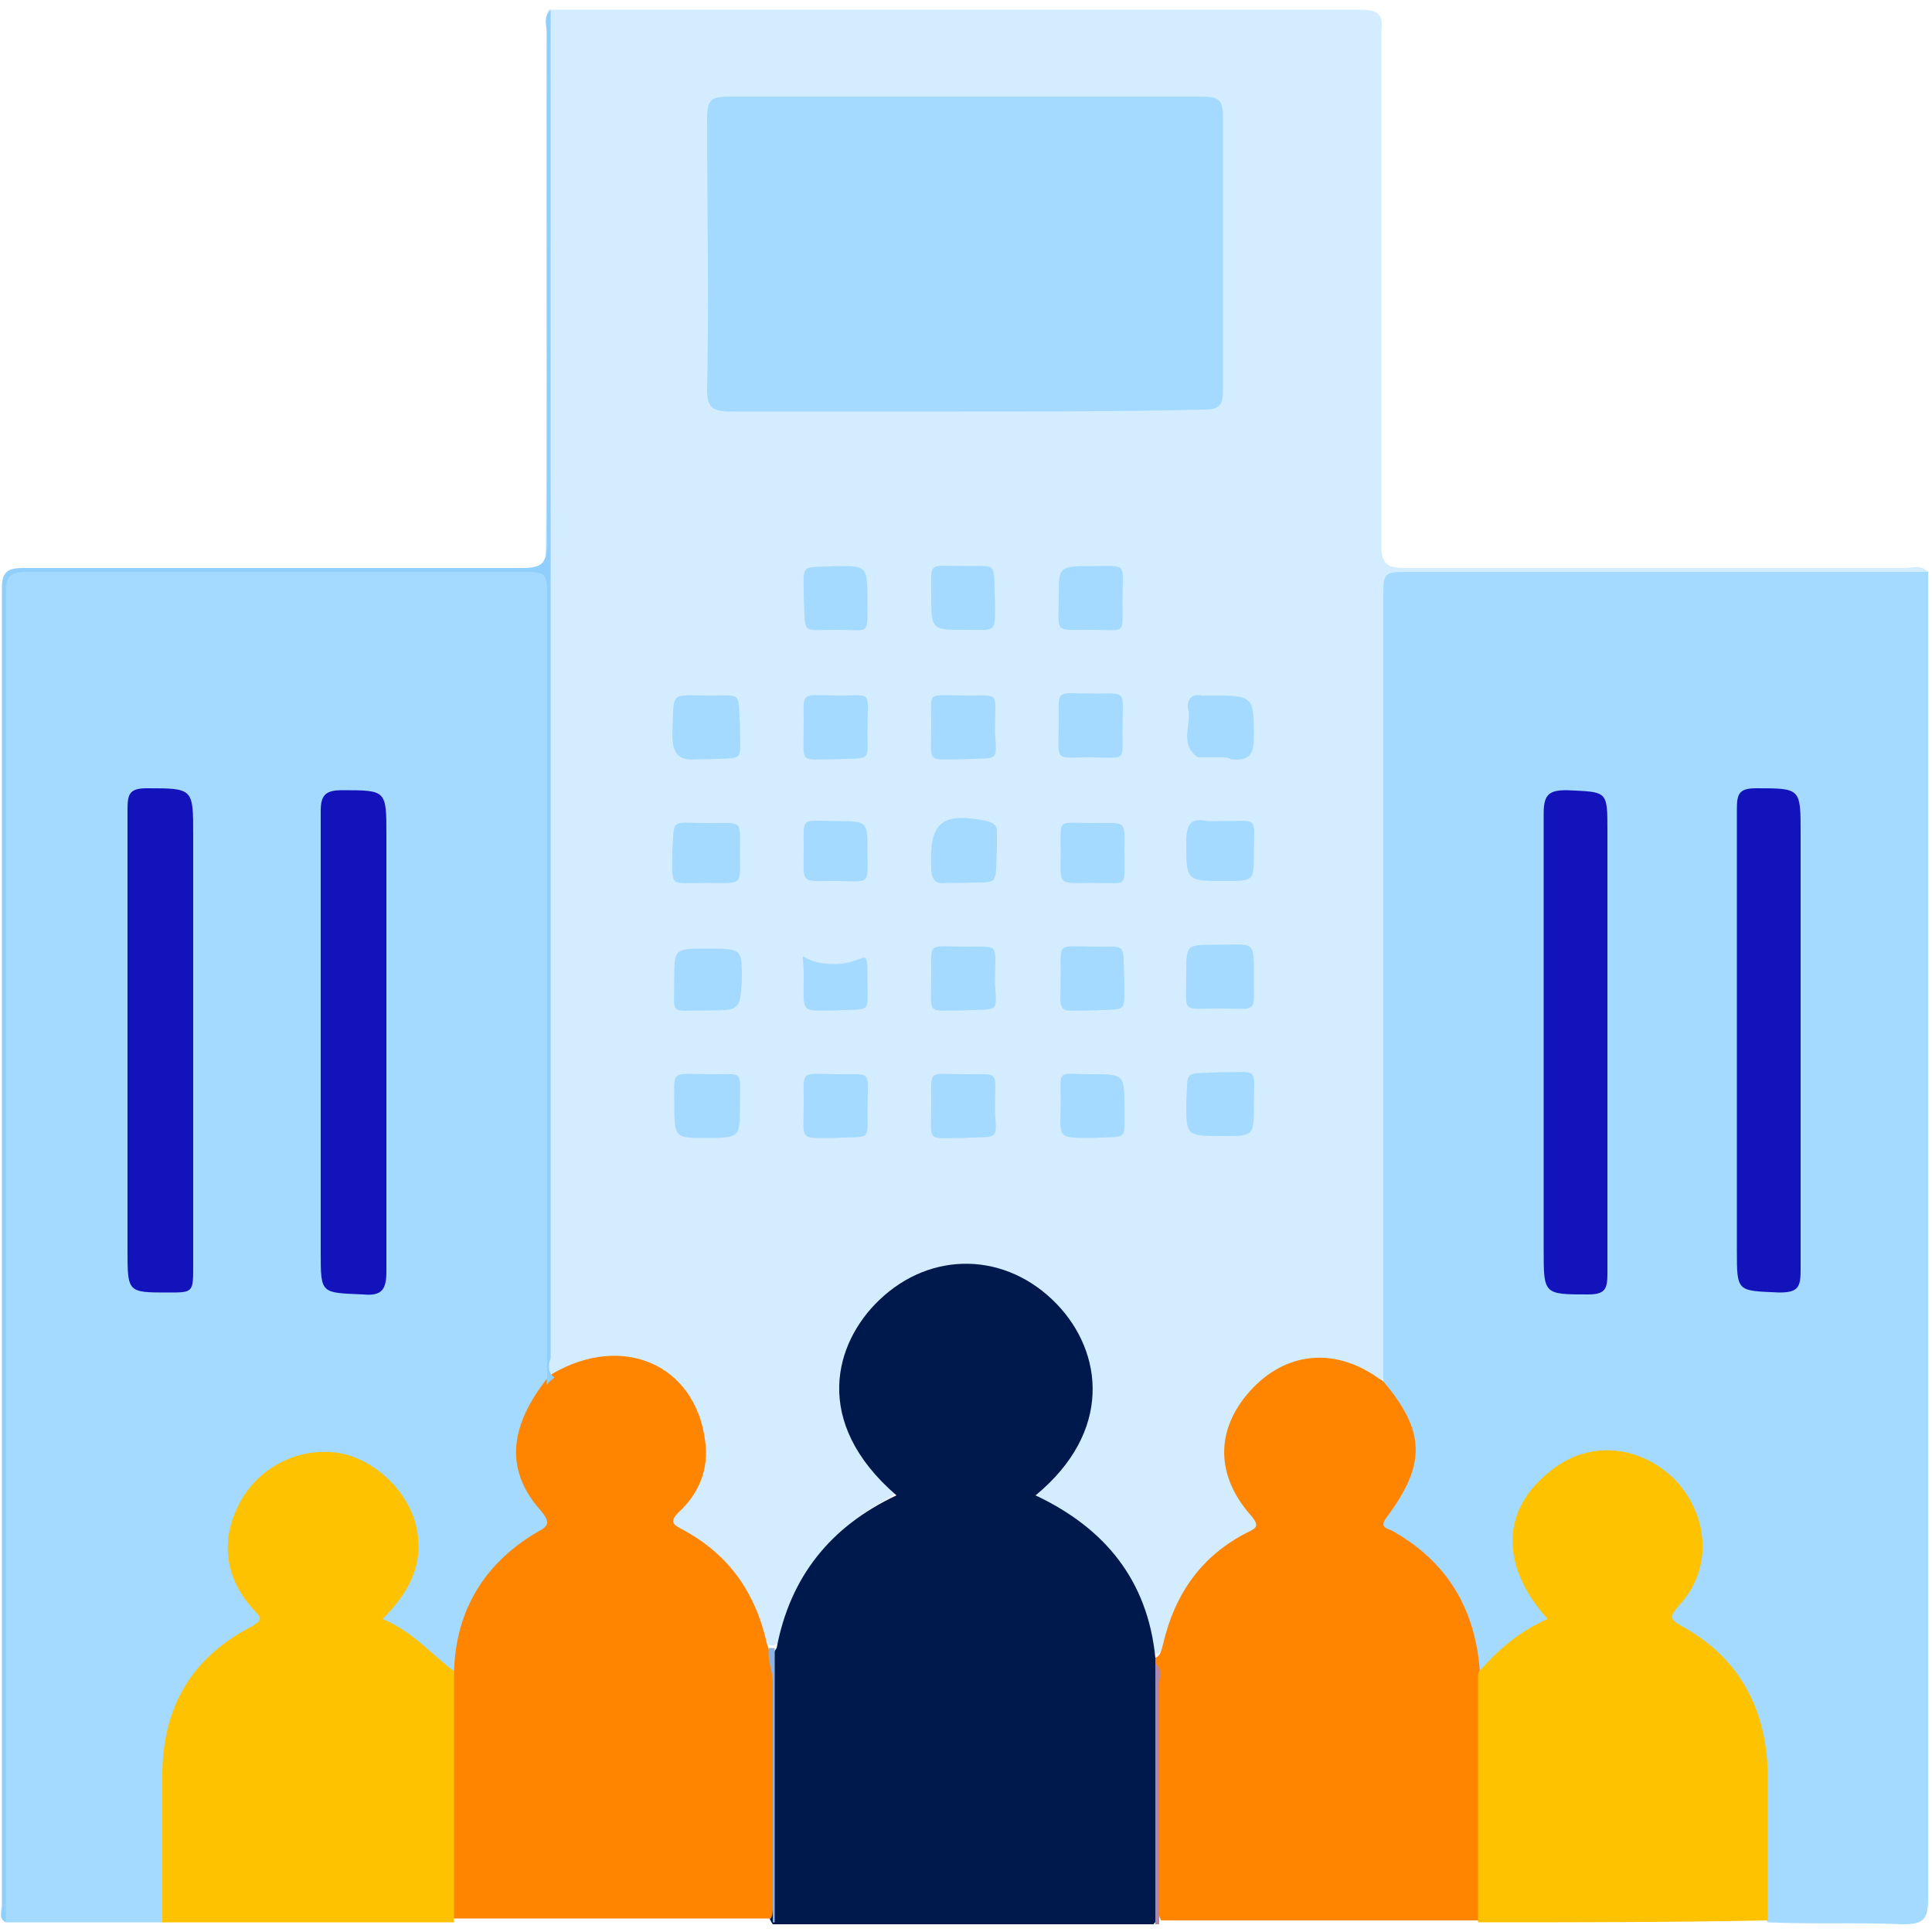
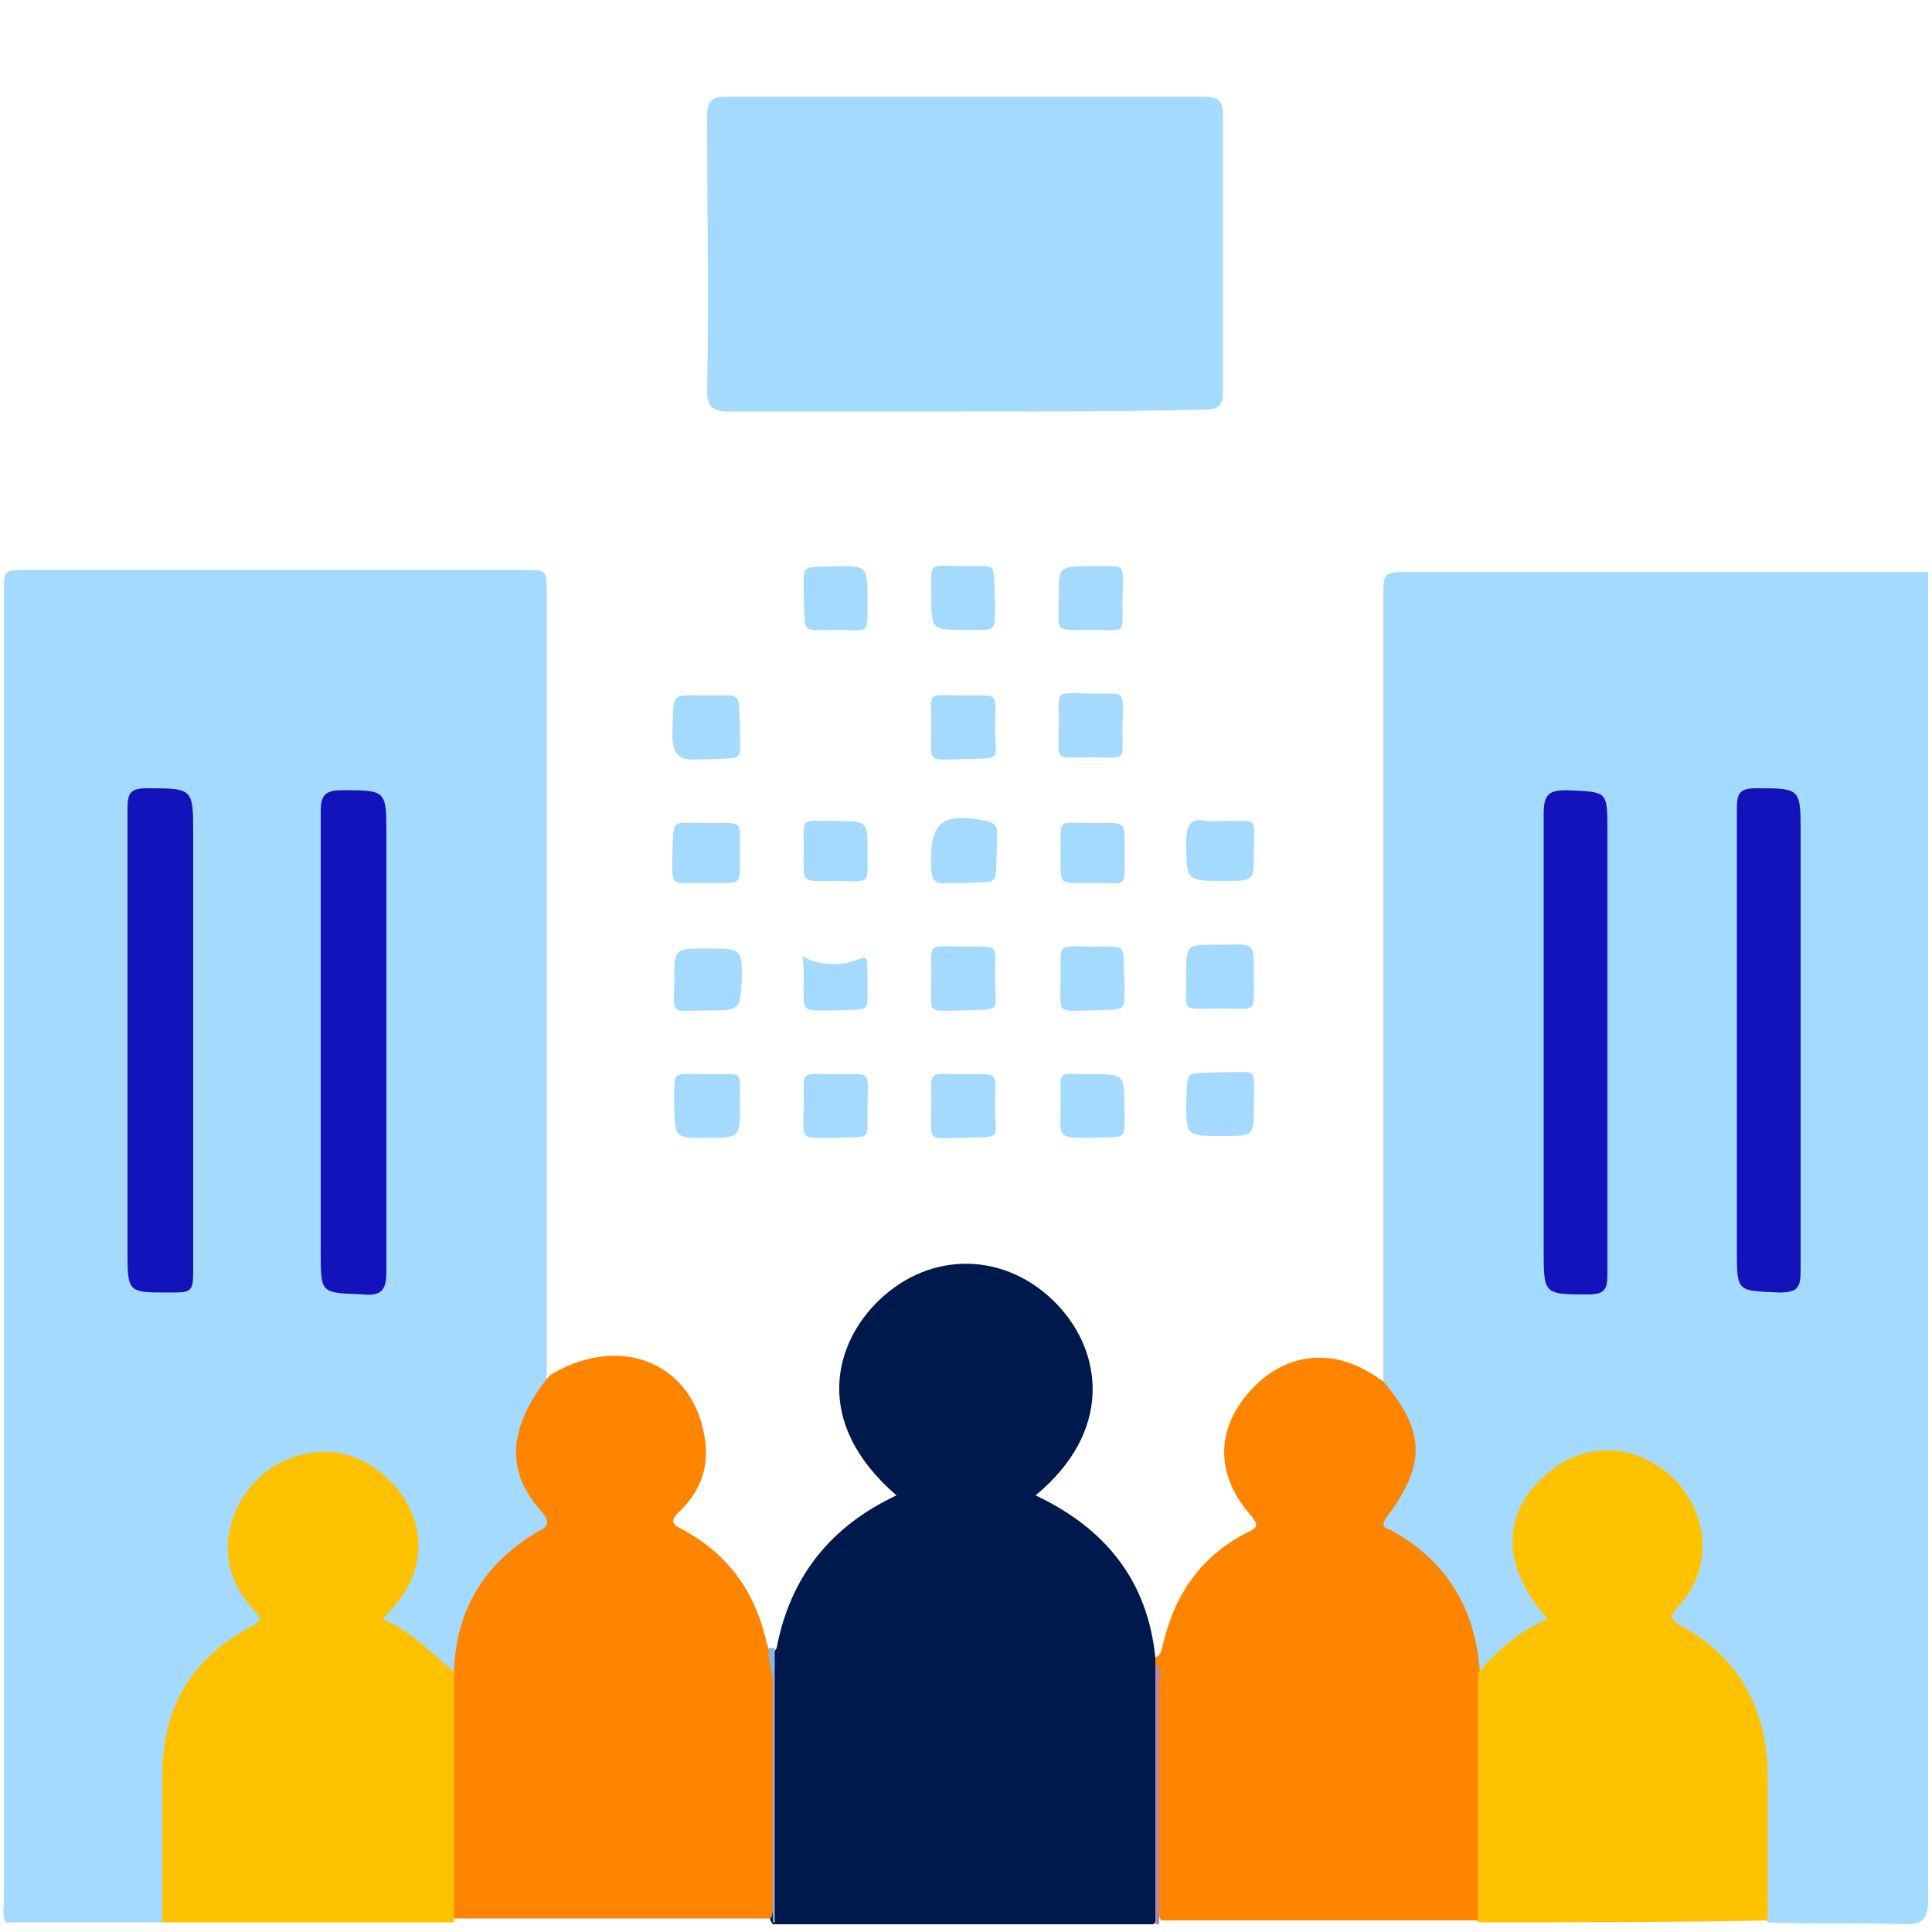
<svg xmlns="http://www.w3.org/2000/svg" version="1.1" id="Layer_1" x="0px" y="0px" viewBox="0 0 100 100" style="enable-background:new 0 0 100 100;" xml:space="preserve">
  <style type="text/css">
	.st0{fill:#D4ECFF;}
	.st1{fill:#A4DAFF;}
	.st2{fill:#00194C;}
	.st3{fill:#FF8500;}
	.st4{fill:#FFC200;}
	.st5{fill:#90CEFC;}
	.st6{fill:#8DB2E4;}
	.st7{fill:#B286AC;}
	.st8{fill:#1313BC;}
</style>
  <g>
-     <path class="st0" d="M28.4,0.5c0.8,0,1.5,0,2.3,0c13.2,0,26.5,0,39.7,0c0.9,0,1.2,0.2,1.1,1.1c0,8.9,0,17.8,0,26.6   c0,0.9,0.2,1.2,1.2,1.2c8.6,0,17.3,0,25.9,0c0.4,0,0.8-0.2,1.2,0.2c-0.5,0.5-1.2,0.3-1.8,0.3c-8.1,0-16.2,0-24.3,0   c-1.8,0-1.8,0-1.8,1.8c0,12.5,0,25,0,37.5c0,0.6,0,1.2-0.1,1.8c-0.1,0.4-0.3,0.5-0.7,0.3c-0.3-0.1-0.6-0.3-0.8-0.4   c-2-1-4.2-0.5-5.6,1.2c-1.5,1.8-1.5,3.9,0,5.7c0.8,0.9,0.7,1-0.3,1.7c-2,1.2-3.3,2.9-3.9,5.1c-0.1,0.4-0.1,0.9-0.7,1   c-0.5-1.1-0.6-2.3-1.2-3.4c-1-1.8-2.3-3.3-4.2-4.3c-1.1-0.6-1.1-0.8-0.2-1.7c1.4-1.3,2.1-2.9,2-4.8c-0.1-2.6-1.6-4.4-3.8-5.4   c-2.3-1-4.4-0.7-6.3,0.9c-3.1,2.7-3.2,6.5-0.2,9.4c0.7,0.7,0.7,0.9,0,1.3c-2.8,1.5-4.6,3.8-5.4,7c0,0.2-0.1,0.4-0.3,0.5   c-0.2,0.1-0.3,0.1-0.5,0c-0.3-0.3-0.4-0.7-0.5-1.1c-0.7-2-1.9-3.5-3.7-4.6c-1-0.6-1-0.7-0.3-1.6c1.4-1.8,1.4-3.9,0-5.8   c-1.3-1.7-3.4-2.2-5.5-1.3c-0.5,0.2-0.9,0.7-1.5,0.2c-0.2-0.5-0.1-0.9-0.1-1.4c0-13-0.2-25.9,0.1-38.9c0.2-9.8,0-19.7,0.1-29.5   C28.3,1,28.3,0.7,28.4,0.5z" />
    <path class="st1" d="M71.6,71.5c0-13.5,0-27,0-40.5c0-1.4,0-1.4,1.4-1.4c8.9,0,17.9,0,26.8,0c0,0.4,0,0.8,0,1.1   c0,22.5,0,45.1,0,67.6c0,1.1-0.3,1.3-1.3,1.3c-2.3-0.1-4.7,0-7-0.1c-0.3-0.4-0.2-0.9-0.2-1.4c-0.1-2.5,0.2-5-0.2-7.5   c-0.3-2.7-1.7-4.6-3.9-6c-1.1-0.7-1.1-0.7-0.3-1.8c1.5-2.1,1.2-4.7-0.7-6.3c-1.9-1.5-4.4-1.4-6.2,0.3c-1.8,1.8-1.9,4.2-0.2,6.2   c0.6,0.7,0.6,1-0.2,1.4c-0.9,0.5-1.7,1.1-2.4,1.9c-0.2,0.2-0.3,0.4-0.7,0.4c-0.3-0.2-0.3-0.5-0.3-0.7c-0.3-2.8-1.7-4.9-4.1-6.4   c-0.9-0.5-0.9-0.7-0.3-1.5c1.5-2.2,1.5-3.7,0-5.9C71.7,72,71.5,71.8,71.6,71.5z" />
    <path class="st1" d="M8.4,99.5c-2.7,0-5.4,0-8.1,0c-0.2-0.4-0.1-0.7-0.1-1.1c0-22.6,0-45.1,0-67.7c0-1.2,0-1.2,1.2-1.2   c8.6,0,17.1,0,25.7,0c1.2,0,1.2,0,1.2,1.2c0,13.1,0,26.3,0,39.4c0,0.4,0,0.8,0,1.2c0.1,0.5-0.1,0.8-0.4,1.1c-1.3,2-1.3,3.7,0.1,5.7   c0.5,0.6,0.5,1.1-0.2,1.5c-2.6,1.4-3.9,3.7-4.2,6.6c0,0.2-0.1,0.3-0.2,0.5c-0.5,0.2-0.7-0.2-0.9-0.5c-0.6-0.6-1.3-1.2-2-1.6   c-1-0.6-1.1-0.7-0.3-1.7c2.4-3,0.4-5.9-1.7-7c-1.8-0.9-3.8-0.4-5.3,1.2c-1.4,1.4-1.6,3.3-0.7,5.1c0.2,0.3,0.4,0.6,0.6,0.9   c0.7,0.9,0.7,1.1-0.3,1.7c-2.9,1.7-4.1,4.4-4.1,7.7c0,2,0,4,0,6C8.7,98.7,8.8,99.1,8.4,99.5z" />
    <path class="st2" d="M40.2,85.3c0.7-3.7,2.8-6.3,6.2-7.9c-4.4-3.8-3.2-7.9-0.9-10.1c2.7-2.6,6.6-2.5,9.2,0.2   c2.4,2.5,2.9,6.6-1.1,9.9c3.6,1.7,5.8,4.4,6.2,8.4c0.2,0.2,0.2,0.3,0.2,0.5c0.1,4.1,0,8.1,0,12.2c0,0.4,0,0.8-0.3,1.1   c-6.6,0-13.1,0-19.7,0c-0.3-0.4-0.2-0.8-0.2-1.2c0-3.9,0-7.8,0-11.8C39.9,86.1,39.9,85.7,40.2,85.3z" />
    <path class="st3" d="M59.8,86.1c0-0.1,0-0.2,0-0.3c0.3-0.1,0.3-0.4,0.4-0.7c0.6-2.6,2-4.6,4.4-5.8c0.4-0.2,0.6-0.3,0.2-0.8   c-1.9-2.1-1.9-4.5-0.1-6.5c1.8-2,4.3-2.3,6.6-0.7c0.1,0.1,0.2,0.1,0.3,0.2c2.2,2.6,2.2,4.3,0.2,7c-0.4,0.5-0.1,0.6,0.2,0.7   c2.9,1.6,4.4,4.1,4.6,7.4c0.3,0.3,0.3,0.8,0.3,1.2c0,3.5,0,7,0,10.4c0,0.4,0,0.9-0.3,1.2c-5.5,0-11,0-16.5,0   c-0.2-0.3-0.1-0.7-0.1-1.1c0-3.8,0-7.5,0-11.3C59.9,86.8,60,86.4,59.8,86.1z" />
    <path class="st3" d="M23.5,86.5c0.1-3.2,1.6-5.6,4.3-7.2c0.6-0.3,0.7-0.5,0.2-1.1c-1.8-2-1.7-4.2,0.2-6.7c0.1-0.1,0.2-0.3,0.4-0.4   c3.6-2.1,7.4-0.5,7.9,3.5c0.2,1.4-0.3,2.7-1.4,3.7c-0.4,0.4-0.3,0.6,0.1,0.8c2.5,1.3,3.9,3.3,4.5,6c0.2,0.5,0.3,1.1,0.3,1.6   c0,4,0,8,0,12c0,0.2,0,0.4-0.1,0.6c-5.5,0-11,0-16.5,0c-0.3-0.4-0.3-0.8-0.3-1.3c0-3.5,0-7,0-10.5C23.2,87.4,23.1,86.9,23.5,86.5z" />
    <path class="st4" d="M23.5,86.5c0,4.3,0,8.7,0,13c-5,0-10,0-15.1,0c0-2.5,0-5.1,0-7.6c0-3.5,1.5-6.1,4.6-7.7   c0.5-0.3,0.6-0.4,0.2-0.8c-1.6-1.7-1.8-3.7-0.8-5.6c1-1.9,3.1-2.9,5.1-2.6c1.9,0.3,3.8,2.1,4.1,4.1c0.3,1.8-0.5,3.2-1.8,4.5   C21.3,84.4,22.3,85.6,23.5,86.5z" />
    <path class="st4" d="M76.5,99.5c0-4.3,0-8.6,0-12.9c1-1.2,2.2-2.2,3.6-2.8c-2.5-2.8-2.4-5.7,0.2-7.7c2-1.6,4.7-1.3,6.5,0.6   c1.7,1.9,1.8,4.6,0.1,6.4c-0.5,0.6-0.5,0.7,0.2,1.1c2.9,1.6,4.3,4.2,4.4,7.5c0,2.6,0,5.2,0,7.7C86.6,99.5,81.5,99.5,76.5,99.5z" />
-     <path class="st5" d="M28.7,71.3c-0.1,0.1-0.3,0.2-0.4,0.4c0-13.6,0-27.2,0-40.8c0-1.3,0-1.3-1.4-1.3c-8.5,0-17,0-25.5,0   c-0.8,0-1.1,0.2-1.1,1c0,22.8,0,45.7,0,68.5c0,0.1,0,0.3,0,0.4c-0.4-0.2-0.2-0.6-0.2-0.9c0-22.7,0-45.5,0-68.2c0-0.8,0.3-1,1.1-1   c8.6,0,17.2,0,25.8,0c1,0,1.3-0.2,1.3-1.2c0-8.8,0-17.7,0-26.5c0-0.4-0.2-0.8,0.2-1.2c0,23.3,0,46.6,0,69.8   C28.4,70.6,28.3,71,28.7,71.3z" />
    <path class="st6" d="M40,99.5c0-4.1,0-8.3,0-12.4c0-0.6-0.3-1.2-0.2-1.8c0.1,0,0.2,0,0.3,0c0,4.7,0,9.5,0,14.2   C40.1,99.5,40.1,99.5,40,99.5L40,99.5z" />
    <path class="st7" d="M59.8,86.1c0.4,0.3,0.2,0.7,0.2,1.1c0,4.1,0,8.2,0,12.4c-0.1,0-0.2,0-0.2,0C59.8,95,59.8,90.6,59.8,86.1z" />
    <path class="st1" d="M49.9,21.3c-4,0-8,0-12.1,0c-0.9,0-1.2-0.2-1.2-1.1c0.1-4.7,0-9.4,0-14.1c0-0.9,0.2-1.1,1.1-1.1   c8.1,0,16.3,0,24.4,0C63,5,63.3,5.1,63.3,6c0,4.7,0,9.5,0,14.2c0,0.8-0.2,1-1,1C58.2,21.3,54,21.3,49.9,21.3z" />
    <path class="st1" d="M36.6,39.3c-0.2,0-0.3,0-0.5,0c-1,0.1-1.3-0.3-1.3-1.3c0.1-2.3-0.2-2,2-2c1.6,0,1.4-0.2,1.5,1.5   c0,0,0,0.1,0,0.1C38.3,39.5,38.6,39.2,36.6,39.3z" />
    <path class="st1" d="M36.6,52.3c-2,0-1.7,0.3-1.7-1.6c0-1.6,0-1.6,1.7-1.6c1.8,0,1.8,0,1.8,1.6C38.3,52.3,38.3,52.3,36.6,52.3z" />
    <path class="st1" d="M63.1,52.2c-2,0-1.7,0.3-1.7-1.8c0-1.5,0-1.5,1.5-1.5c2.1,0,2-0.3,2,1.8C64.9,52.5,65.1,52.2,63.1,52.2z" />
    <path class="st1" d="M38.3,57.2c0,1.7,0,1.7-1.8,1.7c-1.6,0-1.6,0-1.6-1.9c0-1.7-0.2-1.4,2.1-1.4C38.5,55.6,38.3,55.4,38.3,57.2z" />
    <path class="st1" d="M63.2,55.5c2,0,1.7-0.3,1.7,1.7c0,1.6,0,1.6-1.6,1.6c-1.9,0-1.9,0-1.9-1.7C61.5,55.3,61.2,55.6,63.2,55.5z" />
-     <path class="st1" d="M63.2,39.2c-0.3,0-0.5,0-0.8,0c-0.1,0-0.3,0-0.4,0c-1-0.7-0.3-1.7-0.5-2.5c-0.1-0.5,0.2-0.8,0.7-0.7   c0.1,0,0.3,0,0.4,0c2.3,0,2.3,0,2.3,2.2c0,0.9-0.3,1.2-1.2,1.1C63.6,39.2,63.4,39.2,63.2,39.2z" />
    <path class="st1" d="M49.9,32.6c-1.7,0-1.7,0-1.7-1.9c0-1.7-0.2-1.4,1.9-1.4c1.6,0,1.3-0.2,1.4,1.9C51.5,32.8,51.6,32.6,49.9,32.6z   " />
-     <path class="st1" d="M43.2,39.3c-1.9,0-1.6,0.3-1.6-1.9c0-1.7-0.2-1.4,1.9-1.4c1.7,0,1.4-0.3,1.4,1.9   C44.9,39.5,45.1,39.2,43.2,39.3z" />
    <path class="st1" d="M49.8,39.3c-1.9,0-1.6,0.3-1.6-1.9c0-1.7-0.3-1.4,2-1.4c1.6,0,1.3-0.2,1.3,1.9C51.6,39.5,51.7,39.2,49.8,39.3z   " />
    <path class="st1" d="M56.4,39.2c-1.9,0-1.6,0.3-1.6-1.9c0-1.7-0.2-1.4,1.9-1.4c1.7,0,1.4-0.2,1.4,1.9   C58.1,39.5,58.3,39.2,56.4,39.2z" />
    <path class="st1" d="M43.2,52.3c-1.8,0-1.6,0.2-1.6-1.8c0-1.8-0.5-0.6,1.6-0.6c1.7,0,1.7-1.2,1.7,1C44.9,52.5,45.1,52.2,43.2,52.3z   " />
    <path class="st1" d="M49.8,52.3c-1.9,0-1.6,0.3-1.6-1.9c0-1.7-0.2-1.4,1.9-1.4c1.7,0,1.4-0.2,1.4,1.9   C51.6,52.5,51.7,52.2,49.8,52.3z" />
    <path class="st1" d="M56.5,52.3c-1.9,0-1.6,0.3-1.6-1.9c0-1.7-0.2-1.4,1.9-1.4c1.6,0,1.3-0.2,1.4,1.9   C58.2,52.5,58.3,52.2,56.5,52.3z" />
    <path class="st1" d="M43.2,58.9c-1.9,0-1.6,0.2-1.6-1.9c0-1.7-0.2-1.4,1.9-1.4c1.7,0,1.4-0.2,1.4,1.9   C44.9,59.1,45.1,58.8,43.2,58.9z" />
    <path class="st1" d="M49.8,58.9c-1.9,0-1.6,0.3-1.6-1.9c0-1.7-0.2-1.4,1.9-1.4c1.7,0,1.4-0.2,1.4,1.9   C51.6,59.1,51.7,58.8,49.8,58.9z" />
    <path class="st1" d="M43.3,32.6c-1.9,0-1.6,0.3-1.7-1.8c0-1.7-0.2-1.4,1.8-1.5c1.5,0,1.5,0,1.5,2C44.9,32.9,45,32.6,43.3,32.6z" />
    <path class="st1" d="M56.4,32.6c-1.9,0-1.6,0.2-1.6-1.8c0-1.5,0-1.5,1.9-1.5c1.7,0,1.4-0.2,1.4,1.9C58.1,32.9,58.3,32.6,56.4,32.6z   " />
    <path class="st1" d="M36.6,42.6c1.9,0,1.7-0.2,1.7,1.5c0,1.8,0.2,1.6-1.7,1.6c-2,0-1.8,0.3-1.8-1.6C34.9,42.3,34.7,42.6,36.6,42.6z   " />
    <path class="st1" d="M63.2,42.5c2,0,1.7-0.3,1.7,1.7c0,1.4,0,1.4-1.5,1.4c-2,0-2,0-2-2c0-0.9,0.2-1.3,1.1-1.1   C62.8,42.5,63,42.5,63.2,42.5z" />
    <path class="st1" d="M56.5,55.6c1.7,0,1.7,0,1.7,1.8c0,1.7,0.2,1.4-1.7,1.5c-1.9,0-1.6,0-1.6-2C54.9,55.3,54.7,55.6,56.5,55.6z" />
    <path class="st1" d="M49.8,45.7c-0.3,0-0.5,0-0.8,0c-0.6,0.1-0.8-0.2-0.8-0.8c-0.1-2.3,0.5-2.9,2.9-2.4c0.3,0.1,0.5,0.2,0.5,0.5   c0,0.3,0,0.5,0,0.8C51.5,46,51.8,45.6,49.8,45.7z" />
    <path class="st1" d="M56.5,42.6c1.9,0,1.7-0.2,1.7,1.6c0,1.8,0.2,1.5-1.6,1.5c-1.9,0-1.7,0.2-1.7-1.6   C54.9,42.3,54.7,42.6,56.5,42.6z" />
    <path class="st1" d="M44.9,44c0,1.9,0.2,1.6-1.7,1.6c-1.8,0-1.6,0.2-1.6-1.7c0-1.7-0.2-1.4,1.9-1.4C44.9,42.5,44.9,42.6,44.9,44z" />
    <path class="st8" d="M83.2,53.9c0,4,0,8,0,12c0,0.8-0.1,1.1-1,1.1c-2.3,0-2.3,0-2.3-2.3c0-7.5,0-15.1,0-22.6c0-1,0.3-1.2,1.2-1.2   c2.1,0.1,2.1,0,2.1,2.1C83.2,46.6,83.2,50.3,83.2,53.9z" />
    <path class="st8" d="M89.9,53.8c0-4,0-7.9,0-11.9c0-0.8,0.1-1.1,1-1.1c2.3,0,2.3,0,2.3,2.3c0,7.5,0,15.1,0,22.6   c0,0.9-0.1,1.2-1.1,1.2c-2.2-0.1-2.2,0-2.2-2.2C89.9,61.1,89.9,57.5,89.9,53.8z" />
    <path class="st8" d="M6.6,53.8c0-4,0-7.9,0-11.9c0-0.8,0.1-1.1,1-1.1c2.4,0,2.4,0,2.4,2.4c0,7.4,0,14.9,0,22.3c0,1.4,0,1.4-1.3,1.4   c-2.1,0-2.1,0-2.1-2.2C6.6,61.1,6.6,57.5,6.6,53.8z" />
    <path class="st8" d="M16.6,53.9c0-4,0-7.9,0-11.9c0-0.8,0.2-1.1,1.1-1.1c2.3,0,2.3,0,2.3,2.3c0,7.5,0,15.1,0,22.6   c0,0.9-0.2,1.3-1.2,1.2c-2.2-0.1-2.2,0-2.2-2.2C16.6,61.2,16.6,57.5,16.6,53.9z" />
  </g>
</svg>